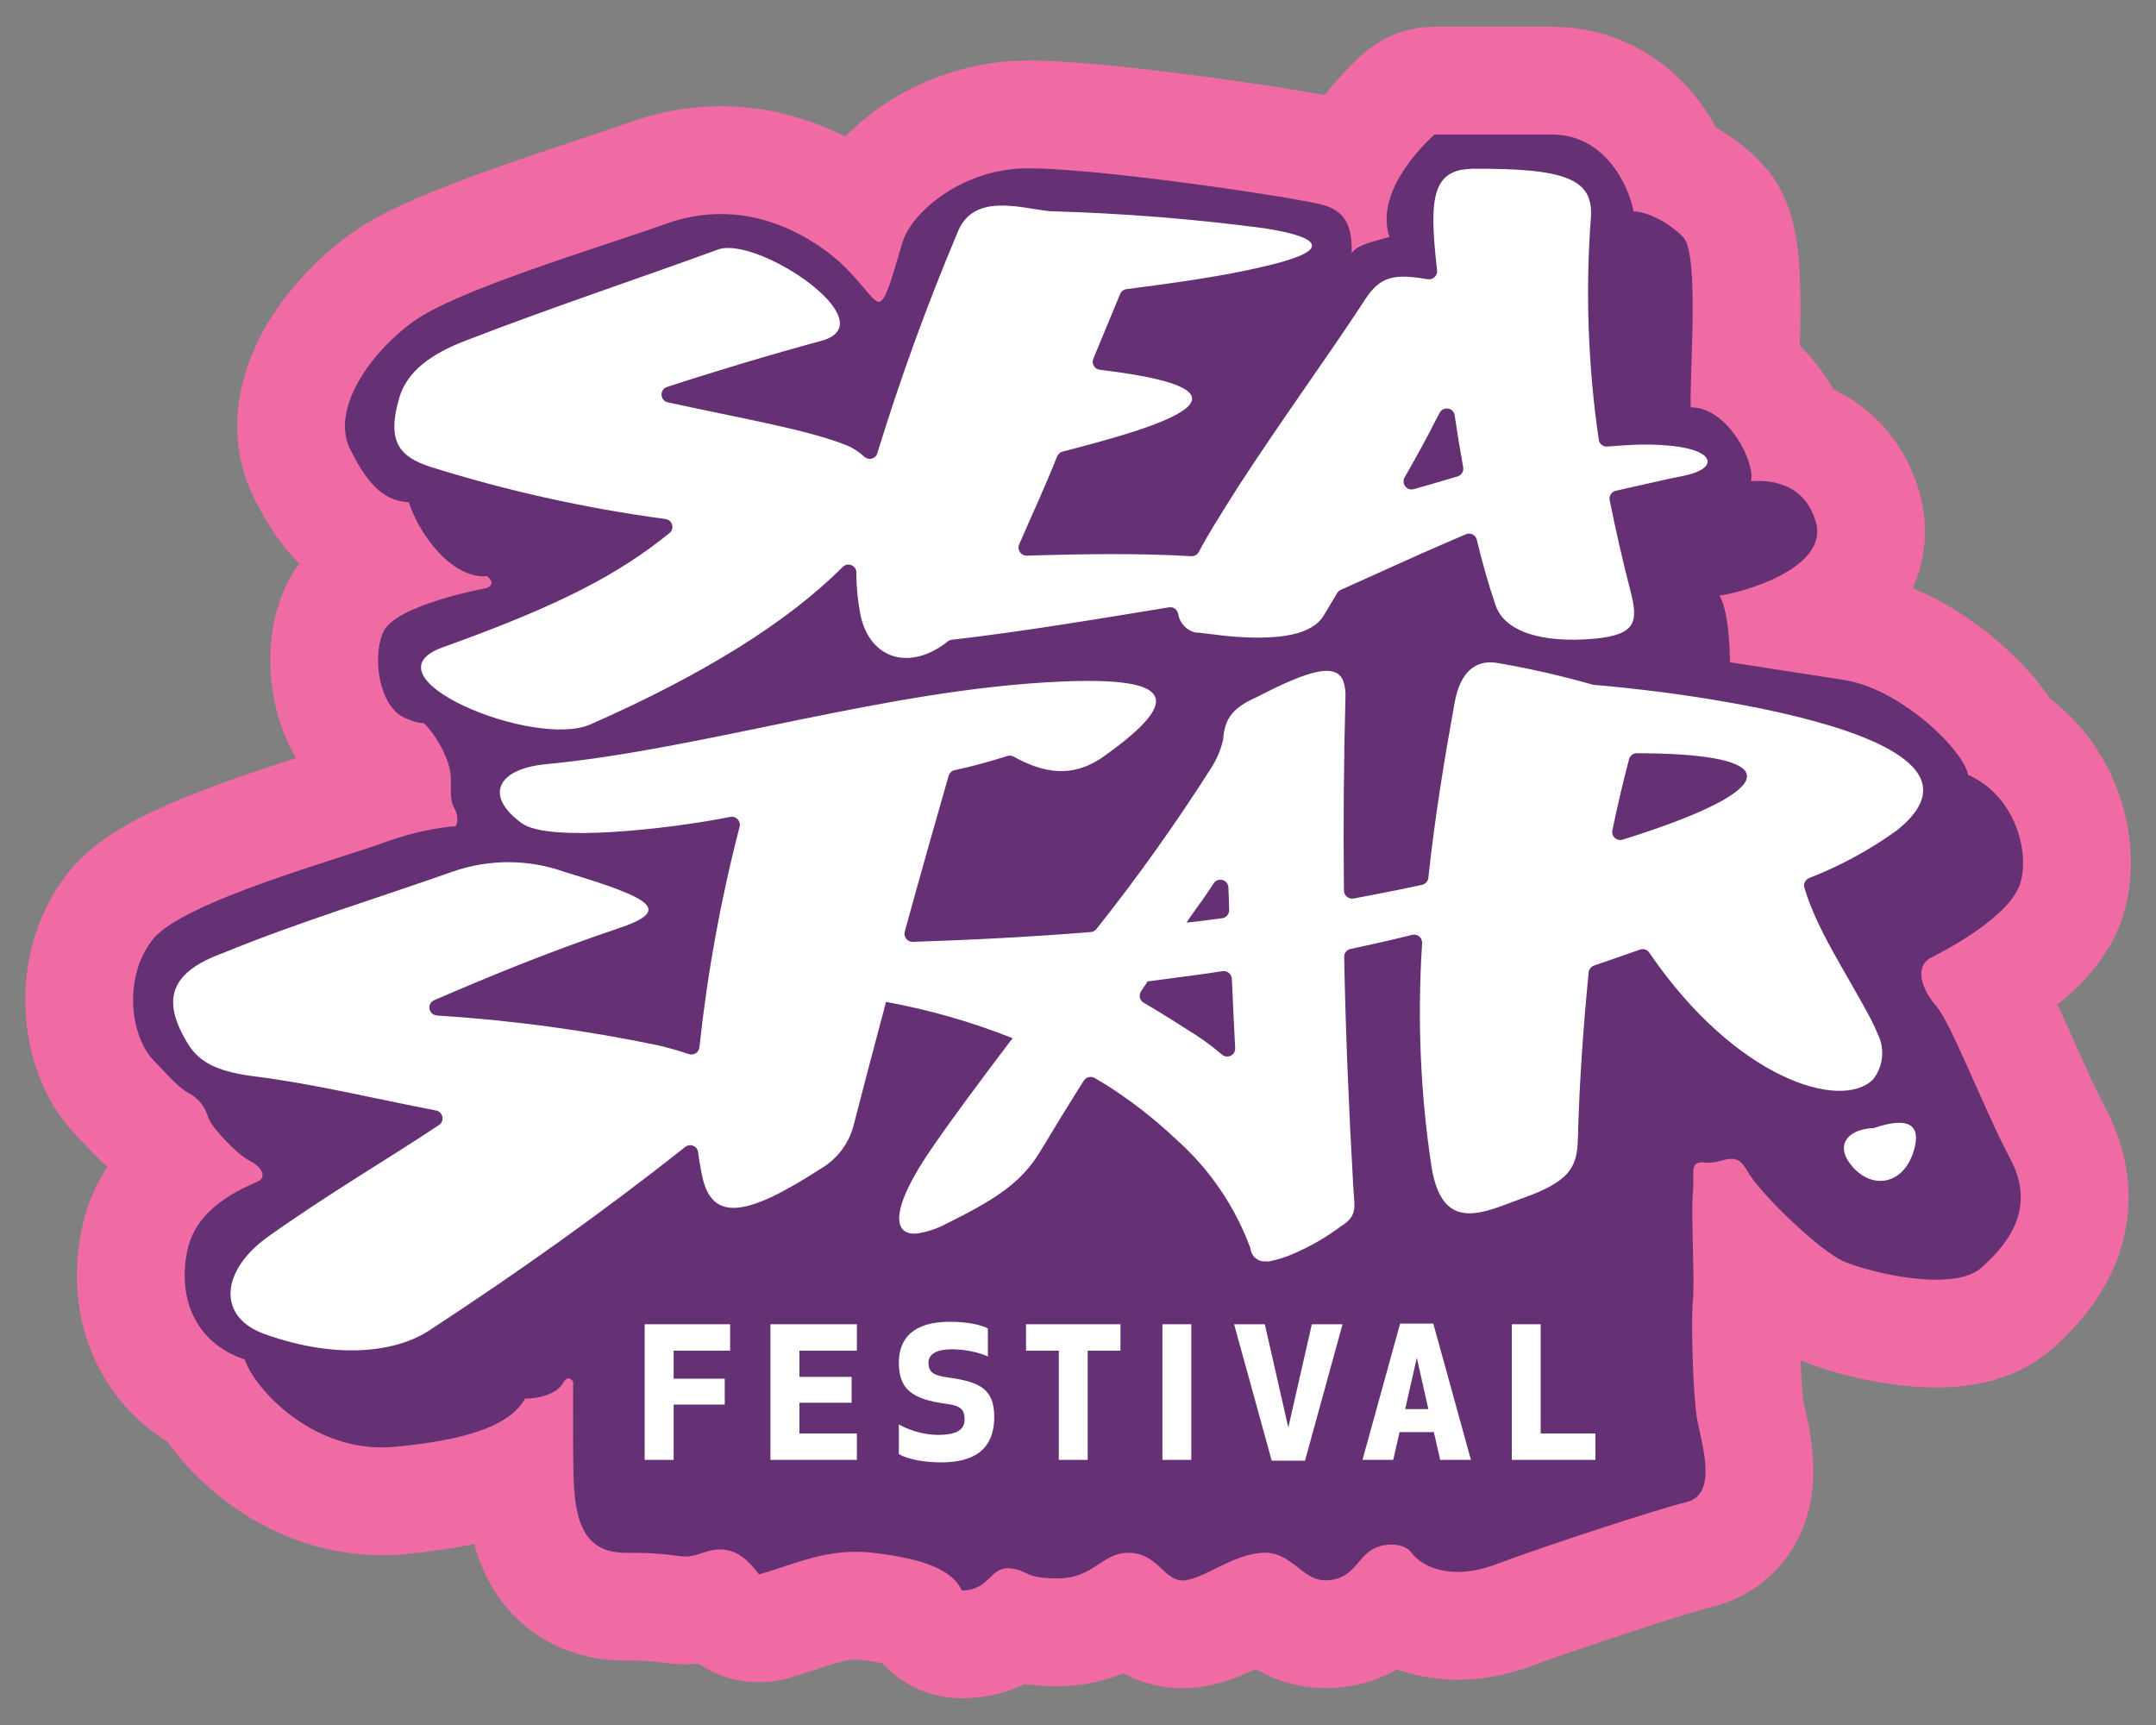
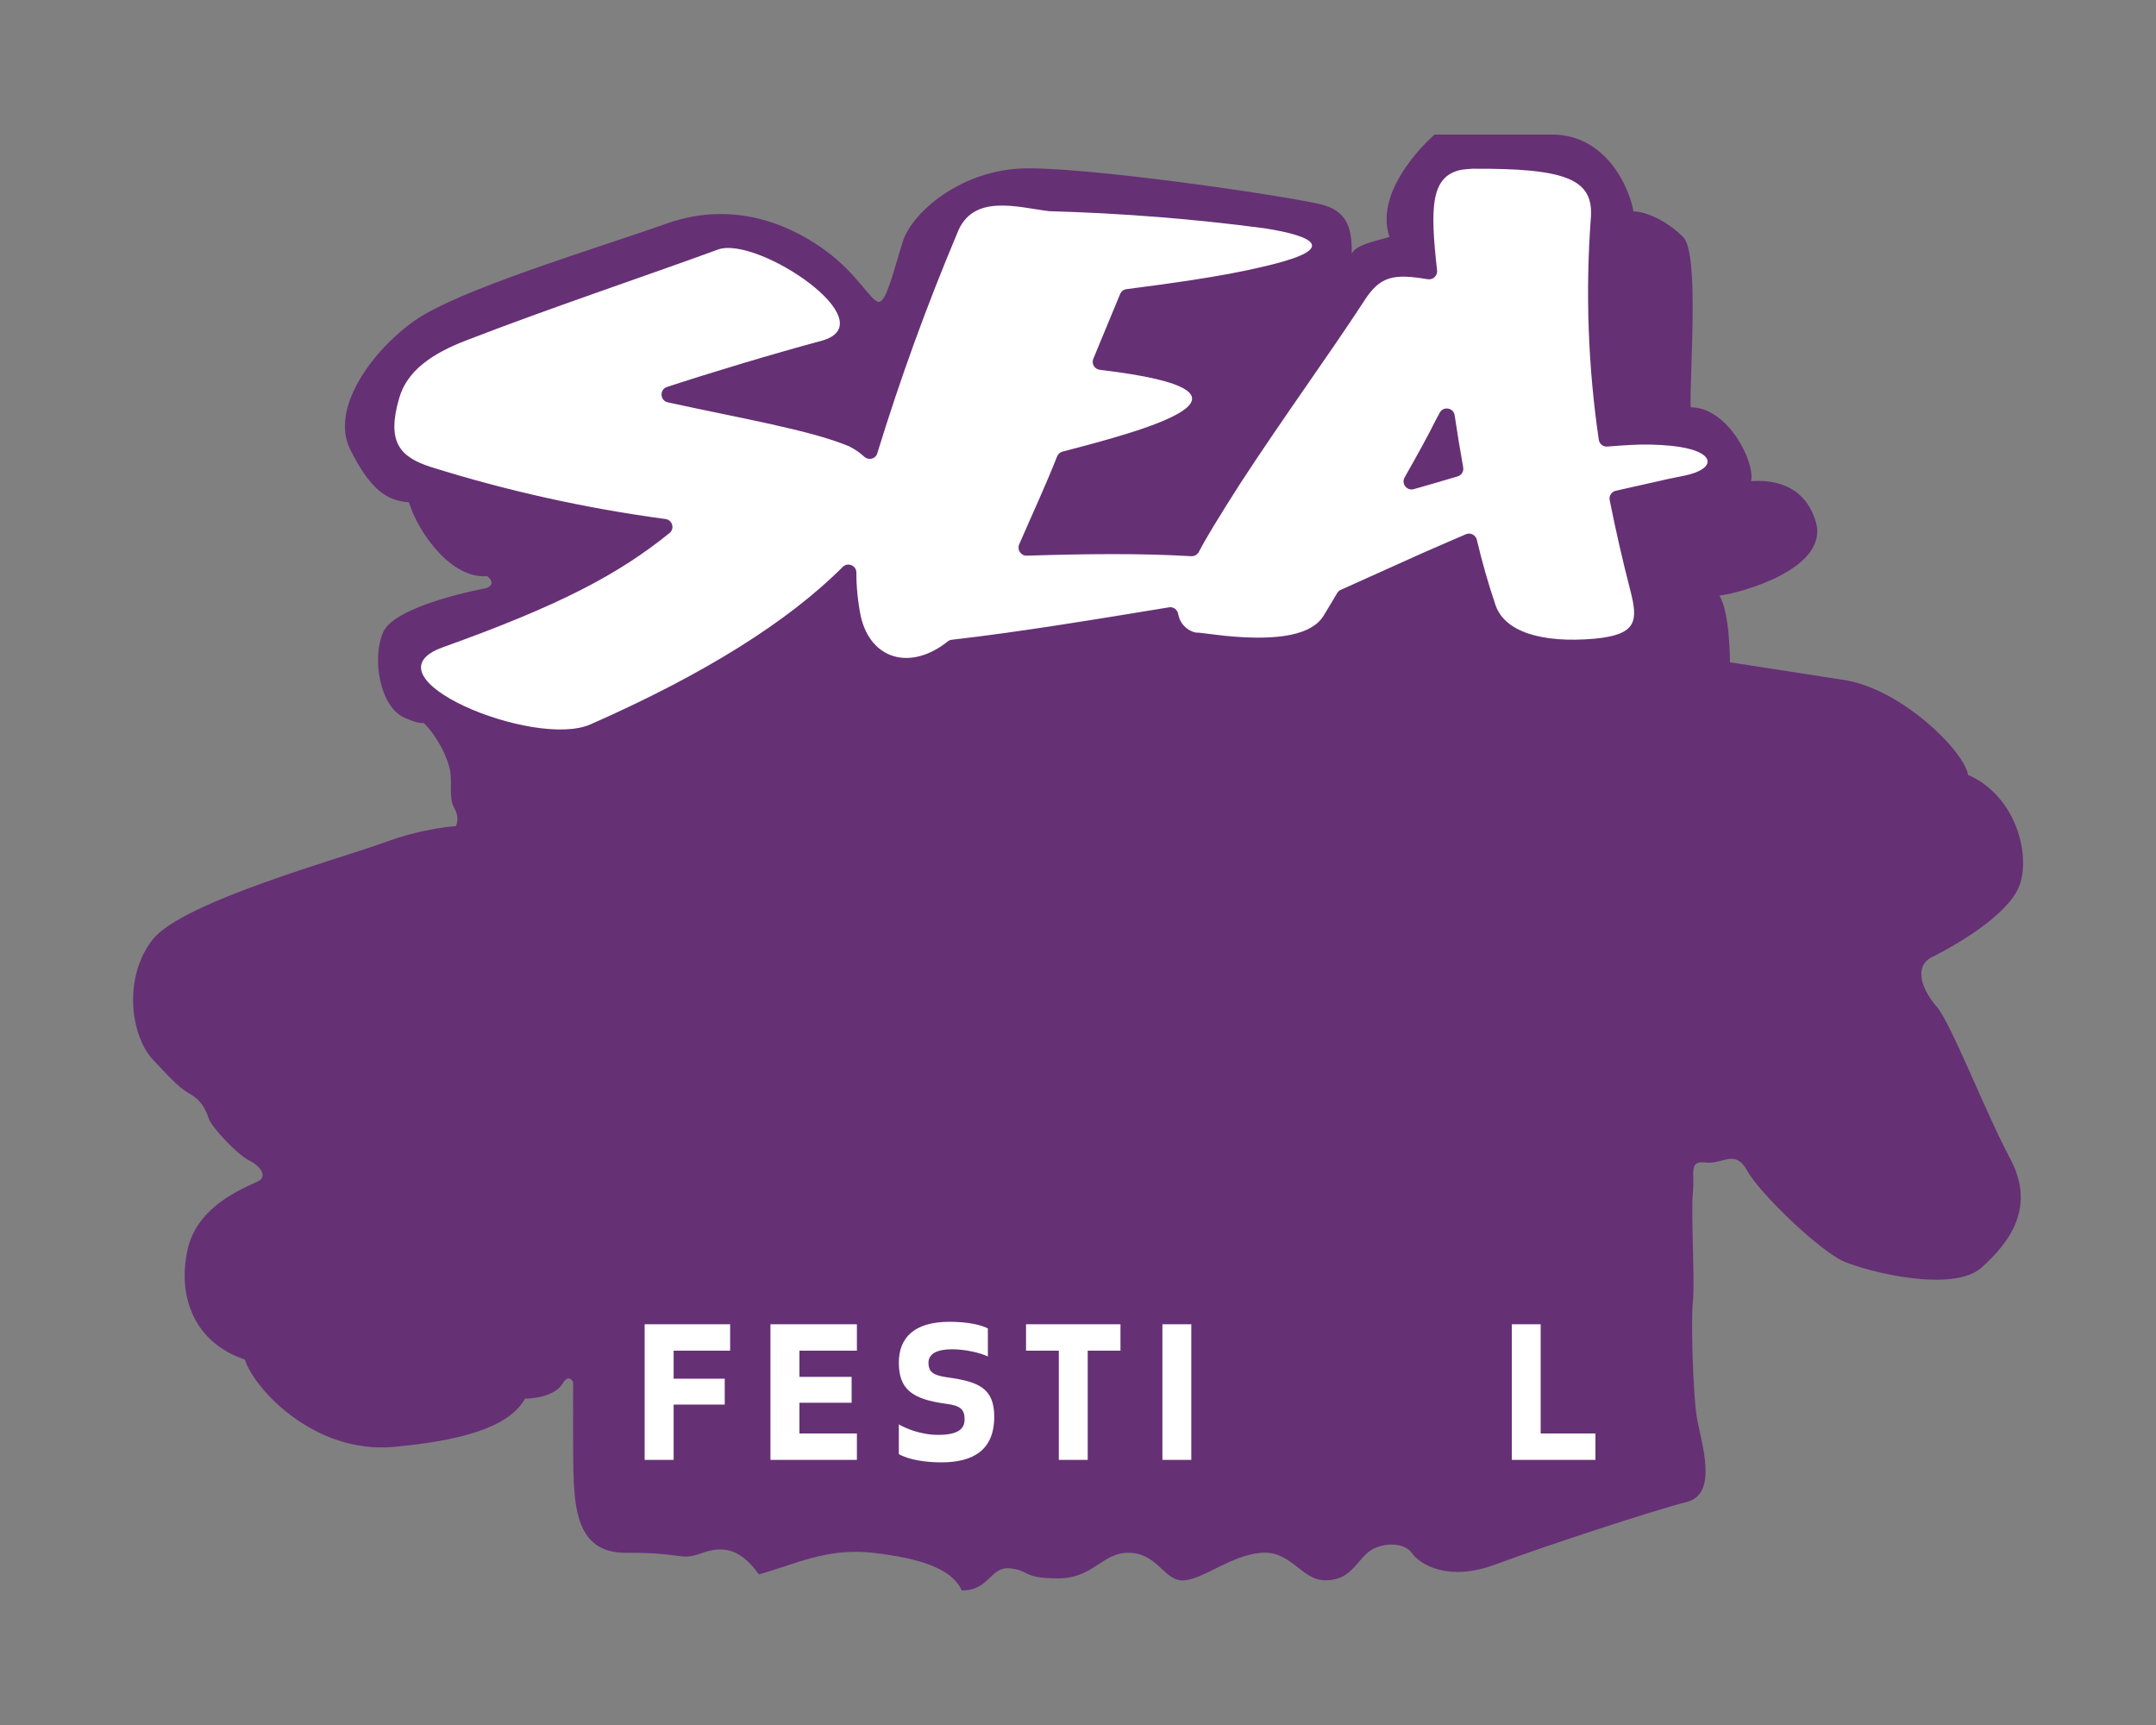
<svg xmlns="http://www.w3.org/2000/svg" version="1.1" id="Layer_1" x="0px" y="0px" width="200px" height="160px" viewBox="0 0 200 160" xml:space="preserve">
  <rect x="0" y="0" width="200" height="160" fill="#808080" stroke="none" />
  <g>
-     <path fill="none" stroke="#F06BA4" stroke-width="20" stroke-linecap="round" stroke-linejoin="round" stroke-miterlimit="10" d="   M53.16,133.17c0.09,5.22-0.47,10.91,4.94,10.86c5.4-0.05,4.84,0.8,7.08,0c2.24-0.8,3.73-0.05,5.22,2c3.35-0.93,6.33-2.5,10.62-2   c4.29,0.51,7.27,1.44,8.2,3.49c2.61,0,2.61-2.24,4.47-2.05c1.86,0.19,1.12,0.93,4.47,0.93c3.35,0,4.1-2.5,6.71-2.37   c2.61,0.13,3.17,2.74,5.03,2.55c1.86-0.19,4.29-2.31,7.08-2.55c2.8-0.24,3.73,2.55,5.96,2.55c2.24,0,2.79-1.57,3.91-2.55   c1.12-0.98,3.35-1.06,4.1,0c0.75,1.06,3.35,2.74,7.83,1.06s14.72-5.03,17.7-5.78s1.3-5.59,0.93-7.82   c-0.37-2.24-0.56-9.13-0.37-10.81c0.19-1.68-0.19-8.2,0-10.06c0.19-1.86-0.44-2.98,1.18-2.79c1.62,0.19,2.73-1.3,3.85,0.75   c1.12,2.05,6.71,7.45,8.99,8.43c2.28,0.98,10.11,2.93,12.76,0.56c2.66-2.38,5.03-5.64,2.66-10.09c-2.38-4.45-5.45-12.52-6.85-14.14   s-2.1-3.72-0.42-4.56c1.68-0.84,7.4-3.91,8.24-6.99c0.84-3.07-0.7-8.1-4.89-9.92c-0.28-2.1-6.1-7.96-11.5-8.8   c-5.4-0.84-10.58-1.64-10.58-1.64s0-4.65-0.98-6.18c2.1-0.28,10.2-2.52,8.94-6.85c-1.26-4.33-5.59-3.77-6.01-3.77   c0.42-1.68-2.1-6.85-5.59-6.85c-0.14-2.79,0.84-14.25-0.7-15.79c-1.54-1.54-3.49-2.38-4.61-2.38c-0.42-2.38-2.65-7.13-7.55-7.13   h-10.9c0,0-5.73,4.89-4.19,9.5c-1.4,0.42-3.07,0.7-3.49,1.54c0-2.1-0.28-3.77-2.52-4.47c-2.24-0.7-22.78-3.74-28.37-3.41   c-5.59,0.34-9.92,4.11-10.76,6.76S82.23,28,81.53,28c-0.7,0-1.96-2.52-4.75-4.61c-2.79-2.1-8.24-5.03-14.95-2.65   c-6.71,2.38-19.42,6.15-23.48,9.08s-7.69,8.18-5.87,11.85c1.82,3.66,3.35,4.78,5.45,4.92c0.98,3.07,4.05,7.13,7.27,6.85   c0.98,0.84-0.14,1.12-0.14,1.12s-8.38,1.54-9.5,4.05c-1.12,2.52-0.28,6.99,1.96,7.96c2.24,0.98,1.4,0,2.24,0.98   c0.84,0.98,1.68,2.52,1.96,3.77c0.28,1.26-0.14,2.65,0.42,3.63c0.56,0.98,0.14,1.68,0.14,1.68s-2.93,0.14-6.71,1.54   c-3.77,1.4-18.58,5.45-21.38,8.94c-2.79,3.49-2.1,8.94,0,11.18c2.1,2.24,2.52,2.65,3.49,3.21c0.98,0.56,1.4,1.4,1.68,2.24   c0.28,0.84,2.65,3.35,3.77,3.91s1.54,1.4,0.98,1.82s-5.73,1.96-6.71,6.43c-0.98,4.47,0.7,8.66,5.31,10.2   c0.84,2.65,6.38,8.8,13.88,8.1s10.85-2.24,12.11-4.47c1.26,0,2.93-0.42,3.49-1.4c0.56-0.98,0.98-0.14,0.98-0.14   S53.15,131.03,53.16,133.17z" />
    <path fill="#663075" d="M53.16,133.17c0.09,5.22-0.47,10.91,4.94,10.86c5.4-0.05,4.84,0.8,7.08,0c2.24-0.8,3.73-0.05,5.22,2   c3.35-0.93,6.33-2.5,10.62-2c4.29,0.51,7.27,1.44,8.2,3.49c2.61,0,2.61-2.24,4.47-2.05c1.86,0.19,1.12,0.93,4.47,0.93   c3.35,0,4.1-2.5,6.71-2.37c2.61,0.13,3.17,2.74,5.03,2.55c1.86-0.19,4.29-2.31,7.08-2.55c2.8-0.24,3.73,2.55,5.96,2.55   c2.24,0,2.79-1.57,3.91-2.55c1.12-0.98,3.35-1.06,4.1,0c0.75,1.06,3.35,2.74,7.83,1.06s14.72-5.03,17.7-5.78s1.3-5.59,0.93-7.82   c-0.37-2.24-0.56-9.13-0.37-10.81c0.19-1.68-0.19-8.2,0-10.06c0.19-1.86-0.44-2.98,1.18-2.79c1.62,0.19,2.73-1.3,3.85,0.75   c1.12,2.05,6.71,7.45,8.99,8.43c2.28,0.98,10.11,2.93,12.76,0.56c2.66-2.38,5.03-5.64,2.66-10.09c-2.38-4.45-5.45-12.52-6.85-14.14   s-2.1-3.72-0.42-4.56c1.68-0.84,7.4-3.91,8.24-6.99c0.84-3.07-0.7-8.1-4.89-9.92c-0.28-2.1-6.1-7.96-11.5-8.8   c-5.4-0.84-10.58-1.64-10.58-1.64s0-4.65-0.98-6.18c2.1-0.28,10.2-2.52,8.94-6.85c-1.26-4.33-5.59-3.77-6.01-3.77   c0.42-1.68-2.1-6.85-5.59-6.85c-0.14-2.79,0.84-14.25-0.7-15.79c-1.54-1.54-3.49-2.38-4.61-2.38c-0.42-2.38-2.65-7.13-7.55-7.13   h-10.9c0,0-5.73,4.89-4.19,9.5c-1.4,0.42-3.07,0.7-3.49,1.54c0-2.1-0.28-3.77-2.52-4.47c-2.24-0.7-22.78-3.74-28.37-3.41   c-5.59,0.34-9.92,4.11-10.76,6.76S82.23,28,81.53,28c-0.7,0-1.96-2.52-4.75-4.61c-2.79-2.1-8.24-5.03-14.95-2.65   c-6.71,2.38-19.42,6.15-23.48,9.08s-7.69,8.18-5.87,11.85c1.82,3.66,3.35,4.78,5.45,4.92c0.98,3.07,4.05,7.13,7.27,6.85   c0.98,0.84-0.14,1.12-0.14,1.12s-8.38,1.54-9.5,4.05c-1.12,2.52-0.28,6.99,1.96,7.96c2.24,0.98,1.4,0,2.24,0.98   c0.84,0.98,1.68,2.52,1.96,3.77c0.28,1.26-0.14,2.65,0.42,3.63c0.56,0.98,0.14,1.68,0.14,1.68s-2.93,0.14-6.71,1.54   c-3.77,1.4-18.58,5.45-21.38,8.94c-2.79,3.49-2.1,8.94,0,11.18c2.1,2.24,2.52,2.65,3.49,3.21c0.98,0.56,1.4,1.4,1.68,2.24   c0.28,0.84,2.65,3.35,3.77,3.91s1.54,1.4,0.98,1.82s-5.73,1.96-6.71,6.43c-0.98,4.47,0.7,8.66,5.31,10.2   c0.84,2.65,6.38,8.8,13.88,8.1s10.85-2.24,12.11-4.47c1.26,0,2.93-0.42,3.49-1.4c0.56-0.98,0.98-0.14,0.98-0.14   S53.15,131.03,53.16,133.17" />
    <path fill="#FFFFFF" d="M133.17,39c0.13-0.24,0.26-0.48,0.38-0.71c0.33-0.64,1.29-0.48,1.39,0.23c0.24,1.6,0.5,3.22,0.79,4.82   c0.07,0.38-0.15,0.74-0.52,0.85c-0.7,0.2-1.61,0.47-2.59,0.76l-1.47,0.42c-0.64,0.18-1.18-0.5-0.85-1.09   C131.42,42.31,132.42,40.51,133.17,39 M39.89,43.29c7.14,2.24,14.44,3.86,21.84,4.85c0.65,0.09,0.88,0.9,0.37,1.31   c-4.74,3.82-10.09,6.67-21,10.58c-7.7,2.75,8.45,9.46,13.67,7.16c10.51-4.63,18.32-9.51,23.41-14.61c0.46-0.46,1.26-0.13,1.26,0.52   c0,1.37,0.14,2.73,0.41,4.07c0.92,4.02,4.62,5.07,8.06,2.33c0.11-0.09,0.23-0.14,0.37-0.16c6.36-0.72,13.76-1.96,20.17-3.01   c0.42-0.07,0.78,0.23,0.85,0.65c0.14,0.81,0.76,1.5,1.61,1.69l0.37,0.02l2.31,0.28c5.21,0.52,8.17-0.14,9.21-1.89   c0.44-0.71,0.84-1.4,1.24-2.07c0.08-0.13,0.19-0.24,0.34-0.3l7.53-3.39c1.65-0.72,3.16-1.38,4.08-1.77   c0.42-0.18,0.9,0.07,1.01,0.52c0.48,2.05,1.06,4.08,1.74,6.08c0.84,2.42,4.22,3.53,9.19,3.09c3.91-0.38,4.05-1.61,3.3-4.5   c-0.69-2.66-1.36-5.61-1.91-8.35c-0.08-0.4,0.17-0.78,0.57-0.87l4.84-1.09l1.47-0.3c3.16-0.63,3.05-2.35-1.17-2.78   c-1.24-0.12-2.5-0.15-3.75-0.08c-0.73,0.04-1.44,0.09-2.16,0.15c-0.4,0.04-0.75-0.24-0.81-0.63c-1-6.83-1.25-13.76-0.73-20.66   c0.23-3.52-2.34-4.53-10.98-4.48c-0.35,0.02-0.71,0.05-1.05,0.1c-2.86,0.58-2.89,3.55-2.24,9.33c0.05,0.49-0.38,0.9-0.87,0.82   c-3.17-0.53-4.43-0.31-5.92,2.05c-3.36,5.15-7.49,10.78-11.53,16.99c-0.83,1.29-1.63,2.58-2.45,3.92c-0.5,0.83-0.95,1.6-1.33,2.33   c-0.14,0.26-0.4,0.41-0.7,0.4c-4.68-0.28-9.83-0.22-15.26-0.05c-0.54,0.02-0.92-0.54-0.71-1.04c1.29-2.97,2.35-5.22,3.52-8.16   c0.09-0.22,0.27-0.39,0.5-0.45c7.3-1.9,21.02-5.5,3.46-7.59c-0.49-0.06-0.79-0.57-0.6-1.02c0.82-1.97,1.64-3.98,2.49-6.01   c0.1-0.24,0.32-0.42,0.59-0.45c3.9-0.51,8.62-1.13,12.48-2.04l1.04-0.25c5.96-1.49,3.93-2.62-0.68-3.35   c-6.61-0.88-13.26-1.4-19.93-1.59c-0.02,0-0.04,0-0.07,0c-2.88-0.34-7.15-1.72-8.56,2.08c-2.81,6.67-5.28,13.47-7.4,20.38   c-0.16,0.53-0.81,0.68-1.21,0.31c-0.4-0.37-0.85-0.68-1.34-0.93c-0.03-0.01-0.05-0.02-0.08-0.04c-3.6-1.5-9.89-2.56-16.8-4.07   c-0.74-0.16-0.79-1.2-0.07-1.43c3.96-1.3,9.75-3.05,14.29-4.27c6.2-1.66-5.89-9.78-9.55-8.48c-6.97,2.55-15.7,5.46-23.36,8.43   c-3.22,1.23-5.51,2.84-6.23,5.36C35.83,41.04,37.14,42.38,39.89,43.29" />
-     <path fill="#FFFFFF" d="M153.16,77.02c-0.81,0.28-1.69,0.57-2.64,0.86c-0.54,0.17-1.07-0.31-0.95-0.86c0.48-2.32,1-4.52,1.55-6.61   c0.09-0.33,0.39-0.56,0.73-0.55l1.93,0.03C165.09,70.19,164.74,73.06,153.16,77.02 M110.54,90.49c0.97-0.13,1.92-0.26,2.87-0.41   c0.43-0.07,0.82,0.25,0.86,0.68c0.01,0.13,0.02,0.26,0.02,0.39c0.09,2.11,0.19,4.14,0.29,6.07c0.03,0.66-0.73,1.02-1.23,0.59   c-1.02-0.87-2.12-1.66-3.28-2.35c-1.06-0.69-2.13-1.36-3.02-1.89c-0.41-0.24-0.71-0.42-0.95-0.56c-0.38-0.21-0.49-0.7-0.25-1.06   l0.61-0.92 M114.02,84.41c0.01,0.38-0.27,0.71-0.65,0.76l-0.78,0.1l-1.55,0.2l-0.97,0.1c0.25-0.4,0.66-0.96,1.1-1.58   c0.49-0.66,0.95-1.34,1.4-2.04c0.4-0.62,1.35-0.37,1.38,0.37c0.01,0.32,0.02,0.64,0.04,0.96C114,83.65,114.01,84.03,114.02,84.41    M173.69,100.18c0.04-0.04,0.08-0.08,0.11-0.12c0.92-1.21,1.06-2.85,0.36-4.21c-0.16-0.41-0.35-0.83-0.56-1.22   c-2.38-4.52-5.02-8.27-6.22-12.3c-0.11-0.37,0.1-0.75,0.45-0.89c2.88-1.12,5.6-2.6,8.12-4.41c0.02-0.01,0.04-0.03,0.05-0.04   c3.26-2.63,2.93-4.81,0.61-6.59c-4.19-3.24-14.89-5.19-22.14-6.16c-2.96-0.38-5.36-0.62-6.58-0.71c-0.05,0-0.09-0.01-0.13-0.02   c-2.94-0.84-5.93-1.52-8.94-2.03c-1.86-0.28-3.36,0.73-3.89,3.74c-0.93,5.13-1.82,10.52-2.43,16.2c-0.03,0.32-0.27,0.58-0.58,0.65   l-2.17,0.46l-3.43,0.67l-0.77,0.14c-0.45,0.08-0.87-0.27-0.88-0.73c-0.07-6.35-0.01-12.34,0.14-17.89   c0.03-0.52-0.03-1.03-0.19-1.52c-0.64-1.7-2.99-1.16-8.02,1.45c-2.16,0.97-2.98,1.89-3.13,3.88c0,0.04-0.01,0.09-0.02,0.13   c-0.22,0.93-0.6,1.81-1.12,2.61c-3.28,5.15-6.82,10.12-10.62,14.9c-0.13,0.16-0.32,0.27-0.53,0.28   c-5.52,0.45-11.03,0.73-16.51,0.91c-0.5,0.02-0.87-0.46-0.74-0.95c1.47-5.37,2.85-10.19,4.07-14.46c0.08-0.26,0.29-0.46,0.55-0.51   c1.65-0.36,3.28-0.8,4.89-1.32c0.2-0.06,0.41-0.04,0.59,0.06c3.47,1.94,6.01,1.65,8.39-0.04c7.46-5.32,6.35-7.38-4.02-6.92   c-16.09,0.7-33.03,6.26-47.74,7.66c-4.48,0.42-5.83,2.89-2.24,5.49c2.51,1.79,13.64,0.53,19.33-0.6c0.54-0.11,0.99,0.39,0.86,0.92   c-1.75,6.72-2.99,13.56-3.73,20.46c-0.05,0.47-0.53,0.77-0.98,0.62c-0.92-0.31-1.85-0.57-2.8-0.8c-6.78-1.42-13.66-2.34-20.57-2.78   c-0.78-0.05-0.97-1.11-0.25-1.42c5.34-2.31,10.98-4.61,17.02-6.64c5.07-1.69,3.36-2.76-4.91-5.25c-3.34-1.2-6.99-1.21-10.35-0.05   c-7.16,2.53-14.33,4.69-21.34,7.56c-4.88,1.78-5.78,4.29-3.31,8.36c1.17,1.96,3.07,2.69,6.39,3.11c5.33,0.67,10.84,2.02,16.66,3.14   c0.66,0.13,0.84,0.98,0.28,1.35c-4.62,3.09-10.04,6.23-15.79,10.31c-4.45,3.15-4.85,7.46-0.41,9.07   c7.34,2.62,12.65,1.41,15.23-0.28c8.32-5.44,16.28-11.1,23.82-17.07c0.45-0.36,1.12-0.08,1.19,0.49c0.1,0.77,0.23,1.54,0.4,2.31   c0.93,4.17,4.14,3.64,10.93-0.75c1.52-0.87,2.63-2.31,3.08-4c1-3.86,1.95-7.51,2.88-10.96l0.14-0.54   c4.02,0.73,7.96,1.86,11.75,3.37l-0.24,0.3c-2.84,3.75-5.47,7.27-7.43,10.15c-3.55,5.2-3.62,7.9-1.16,7.66   c0.9-0.15,1.78-0.43,2.59-0.86c4.54-2.25,7.01-3.8,8.77-6.71c1.38-2.29,2.73-4.5,4.07-6.61c0.22-0.34,0.66-0.44,1.01-0.24l1.01,0.6   c2.36,1.49,4.56,3.21,6.59,5.13c3.08,2.75,5.43,6.2,6.85,10.07c0.06,0.74,0.71,1.28,1.45,1.2l0.23,0.02   c0.82-0.16,1.62-0.41,2.39-0.76c1.53-0.66,2.98-1.51,4.33-2.51c1.64-1.04,1.22-1.8,1.12-3.93c-0.42-7.38-0.7-14.4-0.83-21.05   c-0.01-0.36,0.24-0.66,0.59-0.74c1.32-0.28,2.65-0.58,3.96-0.88l1.76-0.43c0.49-0.12,0.95,0.27,0.92,0.77l-0.02,0.37   c-0.42,6.78-0.13,13.58,0.88,20.29c1,6.44,4.93,4.26,8.4,3.02c4.48-1.58,5.12-2.91,5.19-5.5c0.14-5.45,0.53-10.67,1-15.47   c0.03-0.29,0.22-0.53,0.5-0.63l4.09-1.42l0.17-0.06c0.32-0.12,0.67,0,0.87,0.29C161.04,100.13,170.74,102.99,173.69,100.18" />
-     <path fill="#FFFFFF" d="M173.82,104.63c-0.23,0-0.46,0.03-0.69,0.07c-2,0.34-2.64,1.7-1.57,3.15c0.31,0.45,0.7,0.84,1.16,1.14   c1.79,1.19,4.04,0.43,4.83-2.31C178.22,104.32,177.07,103.53,173.82,104.63" />
    <polygon fill="#FFFFFF" points="67.23,130.28 62.49,130.28 62.49,135.41 59.8,135.41 59.8,122.83 67.73,122.83 67.73,125.28    62.49,125.28 62.49,127.88 67.23,127.88  " />
    <polygon fill="#FFFFFF" points="79,130.11 74.16,130.11 74.16,132.96 79.49,132.96 79.49,135.41 71.47,135.41 71.47,122.83    79.49,122.83 79.49,125.28 74.16,125.28 74.16,127.71 79,127.71  " />
    <path fill="#FFFFFF" d="M92.23,131.4c0,3.12-1.96,4.24-4.93,4.24c-1.36,0-3.02-0.23-3.92-0.77v-2.75c0.59,0.34,2,0.97,3.65,0.97   c1.9,0,2.45-0.59,2.45-1.44c0-0.96-0.42-1.27-1.69-1.44c-3.19-0.42-4.41-1.36-4.41-3.82c0-2.28,1.39-3.79,4.71-3.79   c1.71,0,2.97,0.3,3.55,0.62v2.6c-0.69-0.34-2.08-0.67-3.35-0.67c-1.39,0-2.16,0.44-2.16,1.24c0,0.91,0.49,1.19,1.79,1.37   C90.71,128.15,92.23,128.72,92.23,131.4" />
    <polygon fill="#FFFFFF" points="100.9,125.28 100.9,135.41 98.22,135.41 98.22,125.28 95.18,125.28 95.18,122.83 103.94,122.83    103.94,125.28  " />
    <rect x="107.83" y="122.83" fill="#FFFFFF" width="2.68" height="12.58" />
-     <polygon fill="#FFFFFF" points="124.54,122.83 121.06,135.48 117.97,135.48 114.48,122.83 117.33,122.83 119.51,132.41    121.69,122.83  " />
-     <path fill="#FFFFFF" d="M126.39,135.41l3.49-12.64h3.08l3.49,12.64h-2.85l-0.59-2.58h-3.18l-0.59,2.58H126.39z M130.35,130.7h2.15   l-1.07-4.76L130.35,130.7z" />
    <polygon fill="#FFFFFF" points="142.92,132.96 148,132.96 148,135.41 140.24,135.41 140.24,122.83 142.92,122.83  " />
  </g>
</svg>